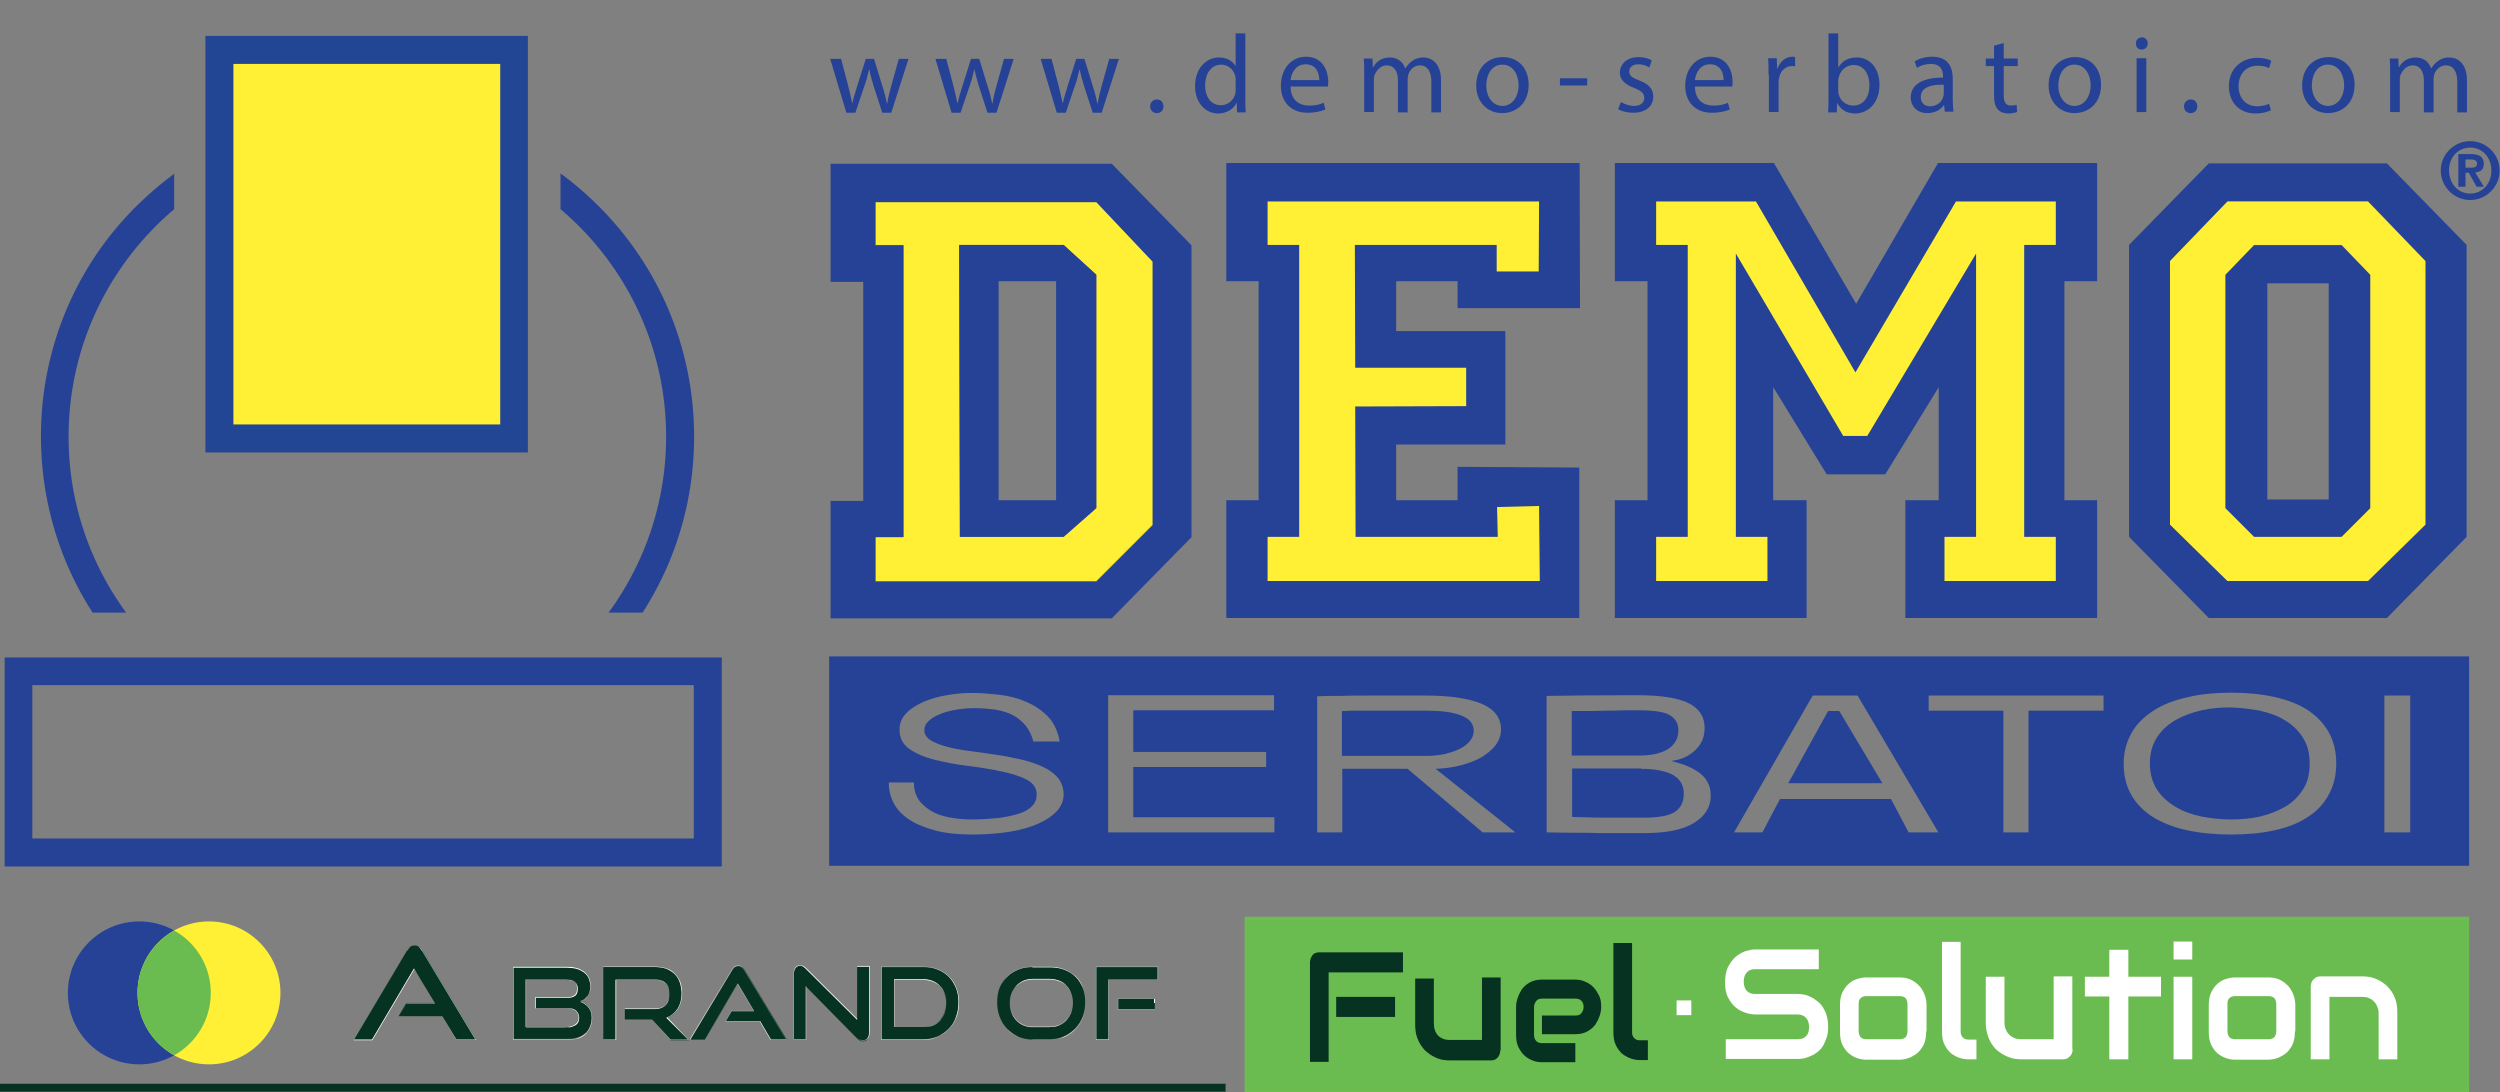
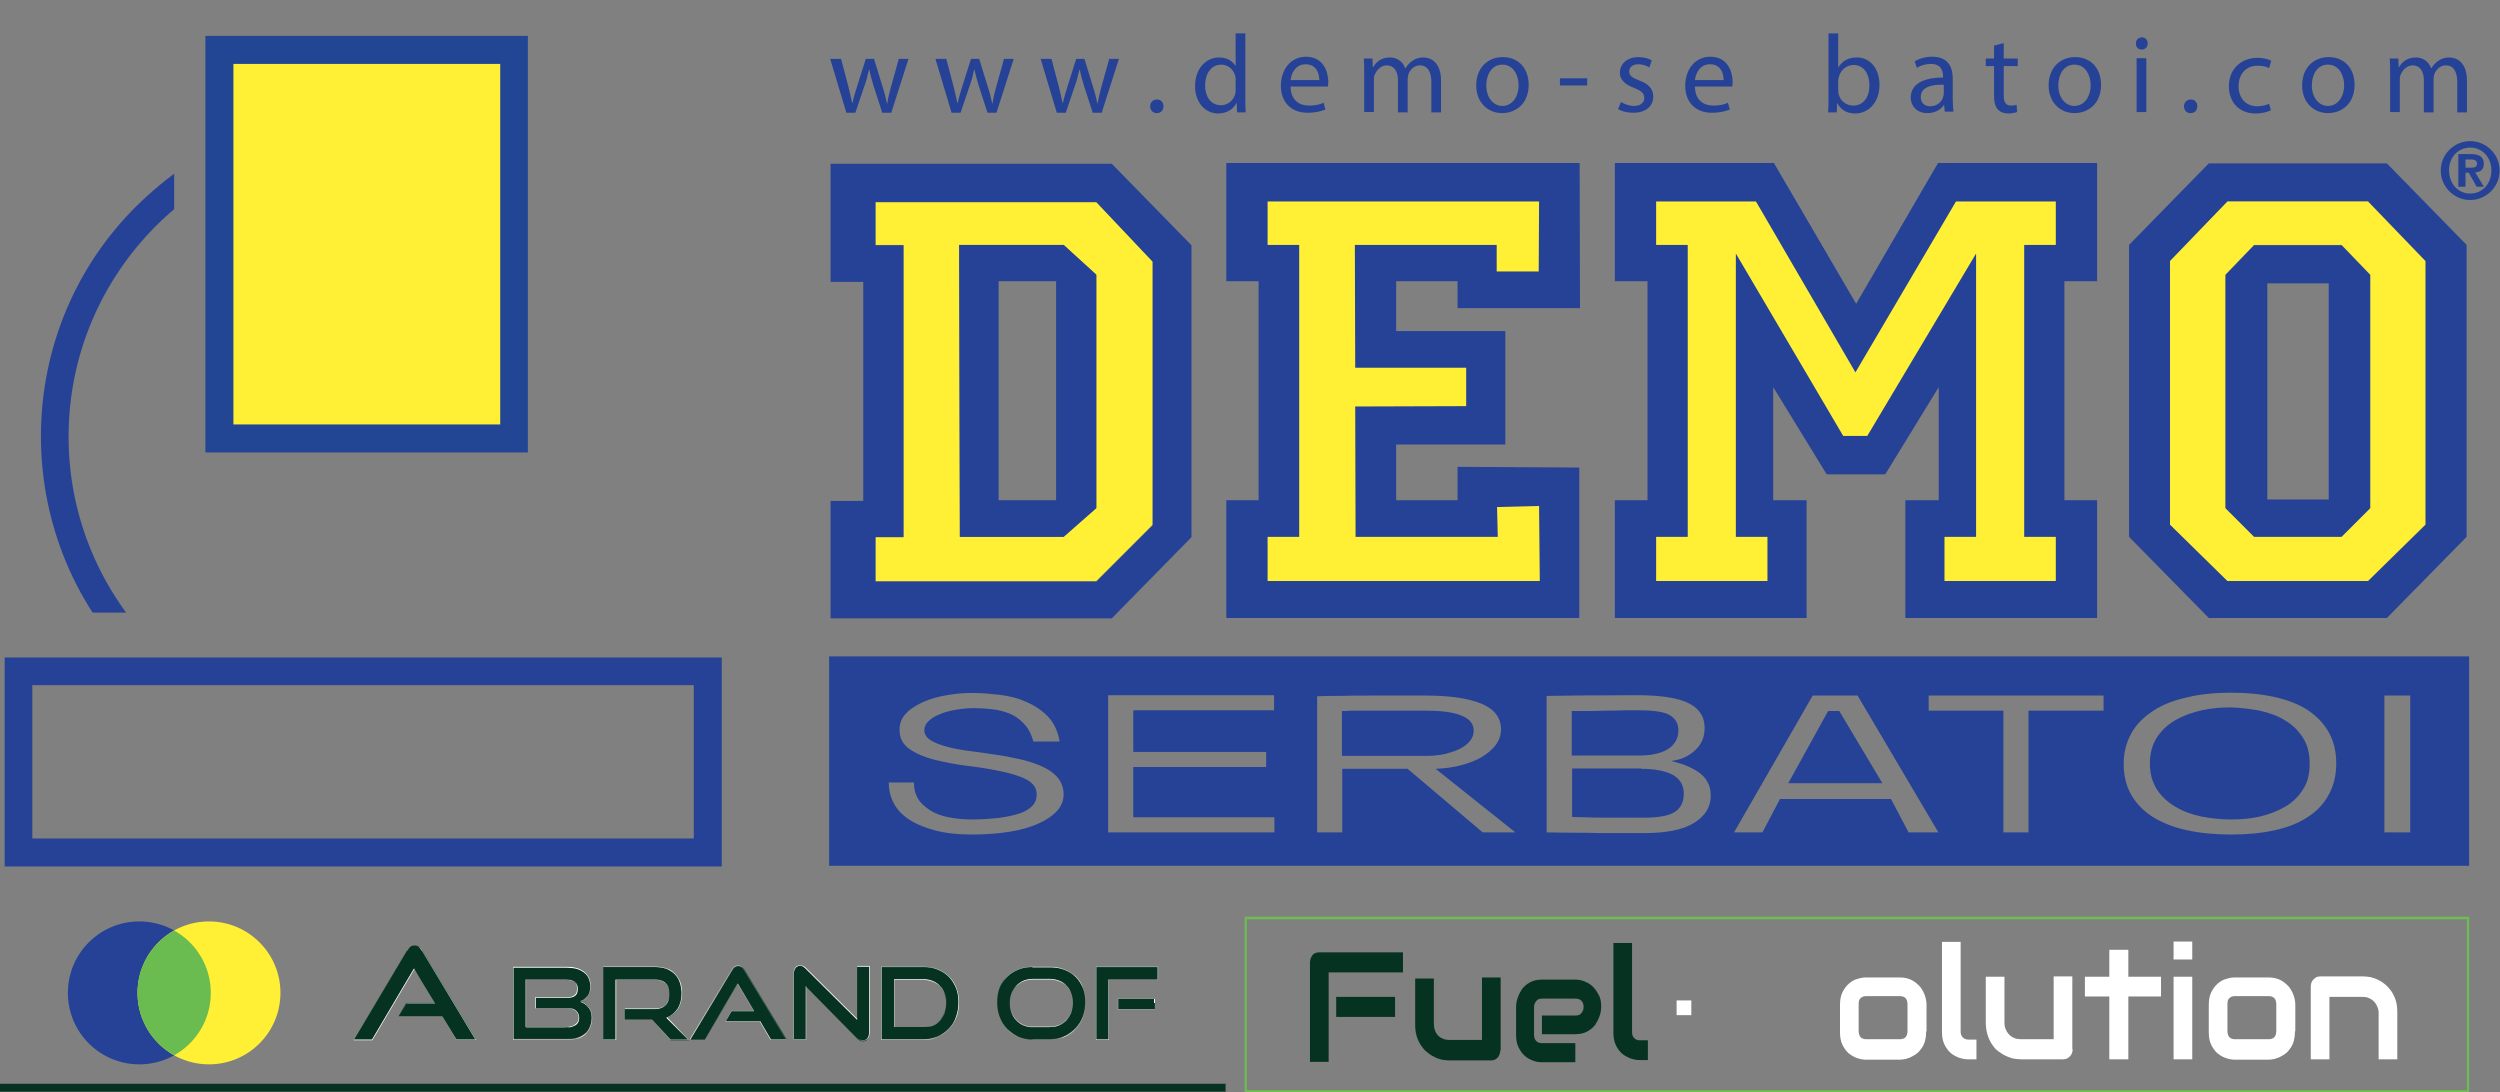
<svg xmlns="http://www.w3.org/2000/svg" xmlns:xlink="http://www.w3.org/1999/xlink" version="1.1" id="Livello_1" x="0px" y="0px" viewBox="0 0 696.2 304.2" style="enable-background:new 0 0 696.2 304.2;" xml:space="preserve">
  <rect x="0" y="0" width="696.2" height="304.2" fill="#808080" stroke="none" />
  <style type="text/css"> .st0{fill:#254296;} .st1{fill:#FFF035;} .st2{fill:#234694;} .st3{clip-path:url(#XMLID_3_);fill:#254296;} .st4{clip-path:url(#XMLID_4_);fill:#254296;} .st5{fill:#6BBC50;} .st6{fill:#6DBD51;} .st7{fill:#063221;} .st8{fill:#FFFFFF;} .st9{clip-path:url(#SVGID_2_);fill:#6BBC50;} </style>
  <g>
    <path id="XMLID_265_" class="st0" d="M687.5,241.1H230.9v-58.3h456.7V241.1z M264.2,193.5c-2.5,0.4-4.8,1-6.9,1.9 c-2,0.9-3.7,1.9-4.9,3.2c-1.3,1.3-1.9,2.8-1.9,4.6c0,2.3,0.9,4.1,2.8,5.4c1.9,1.3,4.2,2.3,7.1,3c2.8,0.7,5.9,1.3,9.2,1.7 c3.3,0.4,6.4,0.9,9.2,1.5c2.8,0.6,5.2,1.3,7.1,2.3c1.9,1,2.8,2.4,2.8,4.2c0,1.2-0.4,2.3-1.3,3.2c-0.9,0.9-2.1,1.6-3.7,2.1 c-1.6,0.5-3.5,0.9-5.7,1.2c-2.2,0.2-4.6,0.4-7.3,0.4c-2.3,0-4.5-0.2-6.5-0.6c-2-0.4-3.7-1-5.1-1.9c-1.4-0.9-2.6-1.9-3.4-3.2 c-0.8-1.3-1.2-2.8-1.2-4.6h-7c0,1.9,0.4,3.8,1.3,5.6c0.9,1.8,2.3,3.3,4.2,4.6c1.9,1.3,4.3,2.3,7.2,3.1c2.9,0.8,6.4,1.2,10.5,1.2 c3.9,0,7.5-0.3,10.6-0.8c3.1-0.5,5.8-1.3,8-2.3c2.2-1,3.9-2.2,5.1-3.5c1.2-1.4,1.8-2.9,1.8-4.6c0-1.8-0.6-3.4-1.7-4.7 c-1.1-1.3-2.6-2.3-4.4-3.1c-1.8-0.8-3.9-1.5-6.2-2c-2.3-0.5-4.7-1-7.1-1.3c-2.4-0.4-4.8-0.7-7.1-1c-2.3-0.3-4.4-0.7-6.2-1.2 c-1.8-0.5-3.3-1.1-4.4-1.8c-1.1-0.7-1.7-1.7-1.7-2.8c0-0.9,0.4-1.7,1.1-2.4c0.7-0.7,1.7-1.4,3-1.9c1.3-0.6,2.7-1,4.4-1.3 c1.7-0.3,3.5-0.5,5.4-0.5c1.6,0,3.3,0.1,5,0.3c1.7,0.2,3.3,0.6,4.8,1.2c1.5,0.6,2.8,1.5,4,2.8c1.2,1.2,2.1,2.9,2.7,5h7.3 c-0.5-2.9-1.6-5.2-3.3-7c-1.8-1.8-3.8-3.1-6.1-4.1c-2.3-1-4.7-1.6-7.3-1.9c-2.5-0.3-4.8-0.5-6.8-0.5 C269.3,192.9,266.7,193.1,264.2,193.5z M308.6,193.7v38.1h46.3v-4.2h-39.3v-14h37v-4.2h-37v-11.6h39.2v-4.2H308.6z M412.9,231.8 h9.1l-22.2-17.7c2.5-0.1,4.9-0.4,7.1-1c2.2-0.6,4.1-1.3,5.8-2.3c1.6-1,2.9-2.1,3.9-3.4c0.9-1.3,1.4-2.7,1.4-4.3 c0-3.3-1.9-5.7-5.6-7.2c-3.8-1.5-8.9-2.2-15.4-2.2c-1.6,0-3.8,0-6.6,0c-2.8,0-5.7,0-8.8,0c-3,0-5.9,0-8.6,0.1c-2.7,0-4.8,0-6.2,0.1 v37.9h7v-17.7h18.2L412.9,231.8z M373.7,210.4v-12.4c0.6,0,1.6,0,2.8-0.1c1.2,0,2.6,0,4.1,0c1.5,0,3.1,0,4.8,0c1.7,0,3.3,0,4.8,0 c1.5,0,2.9,0,4.1,0c1.2,0,2.2,0,2.8,0c4.1,0,7.4,0.4,9.7,1.3c2.4,0.9,3.6,2.3,3.6,4.3c0,1.1-0.4,2.1-1.1,2.9 c-0.7,0.9-1.7,1.6-2.9,2.2c-1.2,0.6-2.6,1-4.1,1.4c-1.6,0.3-3.2,0.5-4.8,0.5H373.7z M430.7,231.8c1.9,0,4.3,0.1,7,0.1 c2.7,0,5.4,0,8,0.1c2.6,0,5.1,0,7.3,0c2.2,0,3.8,0,4.8,0c6.2,0,10.8-0.9,13.9-2.8c3.1-1.9,4.7-4.4,4.7-7.6c0-1.6-0.3-2.9-1-4 c-0.6-1.1-1.5-2-2.6-2.7c-1.1-0.7-2.2-1.3-3.5-1.8c-1.3-0.5-2.6-0.8-3.9-1.2c2.7-0.3,4.9-1.3,6.7-3c1.8-1.7,2.6-3.7,2.6-6.2 c0-3-1.4-5.3-4.3-6.8c-2.9-1.5-7.7-2.3-14.5-2.3c-11.1,0-19.5,0.1-25.2,0.2V231.8z M437.7,210.4v-12.4c0.7,0,1.9,0,3.7,0 c1.8,0,3.6,0,5.6-0.1c1.9,0,3.8,0,5.5-0.1c1.7,0,3,0,3.7,0c4.2,0,7.1,0.4,8.7,1.3c1.6,0.9,2.5,2.3,2.5,4.3c0,2.2-1,4-2.9,5.2 c-1.9,1.2-4.6,1.8-8,1.8H437.7z M457,214.1c3.9,0,6.8,0.6,8.9,1.7c2,1.2,3,2.9,3,5.2c0,2.3-0.8,4-2.5,5.1c-1.7,1.1-4.5,1.6-8.6,1.6 c-1.1,0-2.6,0-4.5,0c-1.9,0-4,0-6,0c-2.1,0-4,0-5.8-0.1c-1.8,0-3-0.1-3.7-0.1v-13.5H457z M531.5,231.8h8.3l-22.5-38.1h-12.5 l-21.9,38.1h7.9l4.9-9.3h30.9L531.5,231.8z M509.1,198h3.1l12,20.1H498L509.1,198z M537.1,193.7v4.2h20.8v33.9h7v-33.9h20.9v-4.2 H537.1z M609.1,194.2c-3.7,0.8-6.8,2-9.4,3.7c-2.6,1.7-4.7,3.7-6.1,6.2c-1.4,2.5-2.2,5.3-2.2,8.6c0,3.3,0.7,6.2,2.1,8.6 c1.4,2.5,3.4,4.5,6,6.2c2.6,1.6,5.8,2.9,9.5,3.7c3.7,0.8,7.8,1.2,12.4,1.2c4.5,0,8.5-0.4,12.1-1.2c3.6-0.8,6.7-2,9.2-3.7 c2.5-1.6,4.5-3.7,5.8-6.2c1.4-2.5,2.1-5.4,2.1-8.7c0-3.3-0.7-6.2-2.1-8.7c-1.4-2.5-3.4-4.5-5.9-6.2c-2.5-1.6-5.6-2.8-9.2-3.6 c-3.6-0.8-7.6-1.2-12-1.2C616.8,192.9,612.7,193.3,609.1,194.2z M629.3,197.9c2.6,0.6,5,1.4,7,2.7c2.1,1.2,3.7,2.8,5,4.8 c1.3,2,1.9,4.4,1.9,7.3c0,2.8-0.6,5.3-1.9,7.2c-1.3,2-2.9,3.6-5,4.8c-2.1,1.2-4.4,2.1-7,2.7c-2.6,0.6-5.3,0.8-8.1,0.8 c-2.7,0-5.4-0.3-8.1-0.8c-2.7-0.6-5.1-1.4-7.2-2.7c-2.1-1.2-3.9-2.8-5.2-4.8c-1.3-2-2-4.4-2-7.3c0-2.9,0.7-5.3,2-7.3 c1.3-2,3.1-3.6,5.2-4.8c2.1-1.2,4.6-2.1,7.2-2.7c2.7-0.6,5.4-0.8,8.1-0.8C624,197.1,626.6,197.4,629.3,197.9z M664,193.7v38.1h7.2 v-38.1H664z" />
    <polygon id="XMLID_264_" class="st0" points="419.2,123.8 388.8,123.8 388.8,139.3 405.9,139.3 405.9,130 439.8,130.2 439.8,172.1 341.5,172.1 341.5,139.3 350.5,139.3 350.5,78.3 341.5,78.3 341.5,45.4 439.9,45.4 440,85.8 405.9,85.8 405.9,78.3 388.8,78.3 388.8,92.2 419.2,92.2 " />
    <polygon id="XMLID_263_" class="st0" points="516.9,84.6 539.7,45.4 584,45.4 584,78.3 574.9,78.3 574.9,139.3 584,139.3 584,172.1 530.6,172.1 530.6,139.3 539.9,139.3 539.9,107.8 525,132.1 508.7,132.1 493.8,107.8 493.8,139.3 503.1,139.3 503.1,172.1 449.7,172.1 449.7,139.3 458.8,139.3 458.8,78.3 449.7,78.3 449.7,45.4 494,45.4 " />
    <polygon id="XMLID_262_" class="st1" points="408.3,102.4 377.4,102.4 377.3,68.2 416.8,68.2 416.8,75.6 428.5,75.6 428.6,56.1 353,56.1 353,68.2 361.8,68.2 361.8,149.5 353,149.5 353,161.8 428.8,161.8 428.6,140.9 416.9,141.2 417.1,149.5 377.5,149.5 377.4,113.2 408.3,113.1 " />
    <polygon id="XMLID_261_" class="st1" points="516.7,103.7 544.7,56.1 572.5,56.1 572.5,68.2 563.7,68.2 563.7,149.5 572.5,149.5 572.5,161.8 541.5,161.8 541.5,149.5 550.3,149.5 550.3,70.6 520,121.4 513.3,121.4 483.4,70.6 483.4,149.5 492.2,149.5 492.2,161.8 461.2,161.8 461.2,149.5 470,149.5 470,68.2 461.2,68.2 461.2,56.1 489,56.1 " />
    <g id="XMLID_255_">
      <path id="XMLID_256_" class="st0" d="M687.9,39.3c4.5,0,8.2,3.7,8.2,8.2c0,4.5-3.7,8.2-8.2,8.2c-4.5,0-8.2-3.7-8.2-8.2 C679.7,43,683.4,39.3,687.9,39.3z M687.9,53.9c3.3,0,5.9-2.6,5.9-6.4c0-3.8-2.6-6.4-5.9-6.4c-3.3,0-5.9,2.6-5.9,6.4 C682.1,51.3,684.6,53.9,687.9,53.9z M684.6,42.9h3.4c2.3,0,3.7,0.7,3.7,2.7c0,1.7-1,2.3-2.4,2.4l2.4,4h-2l-2.2-3.9h-0.9v3.9h-2 V42.9z M688.2,46.7c0.9,0,1.6-0.2,1.6-1.2c0-0.9-1-1.1-1.8-1.1h-1.4v2.3H688.2z" />
    </g>
    <g id="XMLID_203_">
      <path id="XMLID_253_" class="st0" d="M234.2,16.3l2,7.6c0.4,1.7,0.8,3.2,1.1,4.8h0.1c0.3-1.5,0.8-3.1,1.3-4.7l2.4-7.6h2.3l2.3,7.5 c0.6,1.8,1,3.4,1.3,4.9h0.1c0.2-1.5,0.6-3.1,1.1-4.9l2.1-7.5h2.7l-4.8,15h-2.5l-2.3-7.1c-0.5-1.7-1-3.2-1.3-4.9h-0.1 c-0.4,1.8-0.8,3.3-1.4,4.9l-2.4,7.1h-2.5l-4.5-15H234.2z" />
      <path id="XMLID_251_" class="st0" d="M263.5,16.3l2,7.6c0.4,1.7,0.8,3.2,1.1,4.8h0.1c0.3-1.5,0.8-3.1,1.3-4.7l2.4-7.6h2.3l2.3,7.5 c0.6,1.8,1,3.4,1.3,4.9h0.1c0.2-1.5,0.6-3.1,1.1-4.9l2.1-7.5h2.7l-4.8,15h-2.5l-2.3-7.1c-0.5-1.7-1-3.2-1.3-4.9h-0.1 c-0.4,1.8-0.8,3.3-1.4,4.9l-2.4,7.1h-2.5l-4.5-15H263.5z" />
      <path id="XMLID_249_" class="st0" d="M292.8,16.3l2,7.6c0.4,1.7,0.8,3.2,1.1,4.8h0.1c0.3-1.5,0.8-3.1,1.3-4.7l2.4-7.6h2.3l2.3,7.5 c0.6,1.8,1,3.4,1.3,4.9h0.1c0.2-1.5,0.6-3.1,1.1-4.9l2.1-7.5h2.7l-4.8,15h-2.5l-2.3-7.1c-0.5-1.7-1-3.2-1.3-4.9h-0.1 c-0.4,1.8-0.8,3.3-1.4,4.9l-2.4,7.1h-2.5l-4.5-15H292.8z" />
      <path id="XMLID_247_" class="st0" d="M320.3,29.6c0-1.1,0.8-1.9,1.9-1.9c1.1,0,1.8,0.8,1.8,1.9c0,1.1-0.7,1.9-1.9,1.9 C321.1,31.5,320.3,30.7,320.3,29.6z" />
      <path id="XMLID_244_" class="st0" d="M346.8,9.3v18.1c0,1.3,0,2.8,0.1,3.9h-2.4l-0.1-2.6h-0.1c-0.8,1.7-2.7,2.9-5.1,2.9 c-3.6,0-6.4-3.1-6.4-7.6c0-5,3.1-8,6.7-8c2.3,0,3.8,1.1,4.5,2.3h0.1V9.3H346.8z M344.1,22.3c0-0.3,0-0.8-0.1-1.1 c-0.4-1.7-1.9-3.2-3.9-3.2c-2.8,0-4.5,2.5-4.5,5.8c0,3,1.5,5.5,4.4,5.5c1.8,0,3.5-1.2,4-3.2c0.1-0.4,0.1-0.7,0.1-1.2V22.3z" />
      <path id="XMLID_241_" class="st0" d="M359.4,24.2c0.1,3.7,2.4,5.2,5.1,5.2c1.9,0,3.1-0.3,4.1-0.8l0.5,1.9c-1,0.4-2.6,0.9-5,0.9 c-4.6,0-7.4-3-7.4-7.5c0-4.5,2.7-8.1,7-8.1c4.9,0,6.2,4.3,6.2,7c0,0.6-0.1,1-0.1,1.3H359.4z M367.4,22.3c0-1.7-0.7-4.4-3.8-4.4 c-2.8,0-4,2.5-4.2,4.4H367.4z" />
      <path id="XMLID_239_" class="st0" d="M379.9,20.3c0-1.5,0-2.8-0.1-4h2.4l0.1,2.4h0.1c0.8-1.4,2.2-2.7,4.7-2.7c2,0,3.6,1.2,4.2,3 h0.1c0.5-0.8,1.1-1.5,1.7-1.9c0.9-0.7,1.9-1.1,3.3-1.1c2,0,4.9,1.3,4.9,6.5v8.8h-2.7v-8.5c0-2.9-1.1-4.6-3.2-4.6 c-1.5,0-2.7,1.1-3.2,2.5c-0.1,0.4-0.2,0.9-0.2,1.4v9.2h-2.7v-9c0-2.4-1.1-4.1-3.1-4.1c-1.7,0-2.9,1.4-3.4,2.7 c-0.2,0.4-0.2,0.9-0.2,1.3v9h-2.7V20.3z" />
      <path id="XMLID_236_" class="st0" d="M425.7,23.6c0,5.5-3.8,7.9-7.4,7.9c-4,0-7.2-3-7.2-7.7c0-5,3.3-7.9,7.4-7.9 C422.8,15.9,425.7,19,425.7,23.6z M413.9,23.8c0,3.3,1.9,5.7,4.5,5.7c2.6,0,4.5-2.4,4.5-5.8c0-2.5-1.3-5.7-4.5-5.7 C415.3,18,413.9,20.9,413.9,23.8z" />
      <path id="XMLID_234_" class="st0" d="M442,21.8v2h-7.6v-2H442z" />
      <path id="XMLID_232_" class="st0" d="M451.4,28.4c0.8,0.5,2.2,1.1,3.6,1.1c2,0,2.9-1,2.9-2.2c0-1.3-0.8-2-2.8-2.8 c-2.7-1-4-2.4-4-4.2c0-2.4,1.9-4.4,5.2-4.4c1.5,0,2.8,0.4,3.7,0.9l-0.7,2c-0.6-0.4-1.7-0.9-3.1-0.9c-1.6,0-2.5,0.9-2.5,2 c0,1.2,0.9,1.8,2.8,2.5c2.6,1,3.9,2.3,3.9,4.5c0,2.6-2,4.5-5.6,4.5c-1.6,0-3.2-0.4-4.2-1L451.4,28.4z" />
      <path id="XMLID_229_" class="st0" d="M472,24.2c0.1,3.7,2.4,5.2,5.1,5.2c1.9,0,3.1-0.3,4.1-0.8l0.5,1.9c-1,0.4-2.6,0.9-5,0.9 c-4.6,0-7.4-3-7.4-7.5c0-4.5,2.7-8.1,7-8.1c4.9,0,6.2,4.3,6.2,7c0,0.6-0.1,1-0.1,1.3H472z M480,22.3c0-1.7-0.7-4.4-3.8-4.4 c-2.8,0-4,2.5-4.2,4.4H480z" />
-       <path id="XMLID_227_" class="st0" d="M492.5,20.9c0-1.8,0-3.3-0.1-4.7h2.4l0.1,2.9h0.1c0.7-2,2.3-3.3,4.1-3.3c0.3,0,0.5,0,0.8,0.1 v2.6c-0.3-0.1-0.6-0.1-0.9-0.1c-1.9,0-3.3,1.5-3.6,3.5c-0.1,0.4-0.1,0.8-0.1,1.3v8h-2.7V20.9z" />
      <path id="XMLID_224_" class="st0" d="M509.1,31.2c0.1-1,0.1-2.5,0.1-3.9V9.3h2.7v9.4h0.1c1-1.7,2.7-2.7,5.1-2.7 c3.7,0,6.3,3.1,6.3,7.6c0,5.3-3.4,8-6.7,8c-2.2,0-3.9-0.8-5-2.8h-0.1l-0.1,2.5H509.1z M511.9,25.2c0,0.3,0.1,0.7,0.1,1 c0.5,1.9,2.1,3.2,4.1,3.2c2.8,0,4.5-2.3,4.5-5.7c0-3-1.5-5.6-4.4-5.6c-1.9,0-3.6,1.3-4.1,3.3c-0.1,0.3-0.2,0.7-0.2,1.1V25.2z" />
      <path id="XMLID_221_" class="st0" d="M541.6,31.2l-0.2-1.9h-0.1c-0.8,1.2-2.4,2.2-4.6,2.2c-3,0-4.6-2.1-4.6-4.3 c0-3.6,3.2-5.6,9-5.6v-0.3c0-1.2-0.3-3.5-3.4-3.5c-1.4,0-2.8,0.4-3.9,1.1l-0.6-1.8c1.2-0.8,3-1.3,4.9-1.3c4.6,0,5.7,3.1,5.7,6.1 v5.6c0,1.3,0.1,2.6,0.2,3.6H541.6z M541.2,23.6c-3-0.1-6.3,0.5-6.3,3.4c0,1.8,1.2,2.6,2.6,2.6c1.9,0,3.2-1.2,3.6-2.5 c0.1-0.3,0.2-0.6,0.2-0.9V23.6z" />
      <path id="XMLID_219_" class="st0" d="M558,12v4.3h3.9v2.1H558v8.1c0,1.9,0.5,2.9,2,2.9c0.7,0,1.2-0.1,1.6-0.2l0.1,2 c-0.5,0.2-1.4,0.4-2.4,0.4c-1.3,0-2.3-0.4-2.9-1.1c-0.8-0.8-1.1-2.1-1.1-3.9v-8.2h-2.3v-2.1h2.3v-3.6L558,12z" />
      <path id="XMLID_216_" class="st0" d="M585.1,23.6c0,5.5-3.8,7.9-7.4,7.9c-4,0-7.2-3-7.2-7.7c0-5,3.3-7.9,7.4-7.9 C582.2,15.9,585.1,19,585.1,23.6z M573.2,23.8c0,3.3,1.9,5.7,4.5,5.7c2.6,0,4.5-2.4,4.5-5.8c0-2.5-1.3-5.7-4.5-5.7 C574.6,18,573.2,20.9,573.2,23.8z" />
      <path id="XMLID_213_" class="st0" d="M598.1,12.1c0,0.9-0.6,1.7-1.7,1.7c-1,0-1.6-0.7-1.6-1.7c0-1,0.7-1.7,1.7-1.7 C597.4,10.4,598.1,11.1,598.1,12.1z M595,31.2v-15h2.7v15H595z" />
      <path id="XMLID_211_" class="st0" d="M608.2,29.6c0-1.1,0.8-1.9,1.9-1.9c1.1,0,1.8,0.8,1.8,1.9c0,1.1-0.7,1.9-1.9,1.9 C608.9,31.5,608.2,30.7,608.2,29.6z" />
      <path id="XMLID_209_" class="st0" d="M632.4,30.7c-0.7,0.4-2.3,0.9-4.3,0.9c-4.5,0-7.4-3.1-7.4-7.6c0-4.6,3.2-7.9,8-7.9 c1.6,0,3,0.4,3.8,0.8l-0.6,2.1c-0.6-0.4-1.7-0.7-3.2-0.7c-3.4,0-5.3,2.5-5.3,5.7c0,3.5,2.2,5.6,5.2,5.6c1.5,0,2.6-0.4,3.3-0.7 L632.4,30.7z" />
      <path id="XMLID_206_" class="st0" d="M655.7,23.6c0,5.5-3.8,7.9-7.4,7.9c-4,0-7.2-3-7.2-7.7c0-5,3.3-7.9,7.4-7.9 C652.8,15.9,655.7,19,655.7,23.6z M643.8,23.8c0,3.3,1.9,5.7,4.5,5.7c2.6,0,4.5-2.4,4.5-5.8c0-2.5-1.3-5.7-4.5-5.7 C645.2,18,643.8,20.9,643.8,23.8z" />
      <path id="XMLID_204_" class="st0" d="M665.6,20.3c0-1.5,0-2.8-0.1-4h2.4l0.1,2.4h0.1c0.8-1.4,2.2-2.7,4.7-2.7c2,0,3.6,1.2,4.2,3 h0.1c0.5-0.8,1.1-1.5,1.7-1.9c0.9-0.7,1.9-1.1,3.3-1.1c2,0,4.9,1.3,4.9,6.5v8.8h-2.7v-8.5c0-2.9-1.1-4.6-3.2-4.6 c-1.5,0-2.7,1.1-3.2,2.5c-0.1,0.4-0.2,0.9-0.2,1.4v9.2H675v-9c0-2.4-1.1-4.1-3.1-4.1c-1.7,0-2.9,1.4-3.4,2.7 c-0.2,0.4-0.2,0.9-0.2,1.3v9h-2.7V20.3z" />
    </g>
    <rect id="XMLID_202_" x="61.1" y="13.9" class="st1" width="82.1" height="108.2" />
    <path class="st2" d="M147.1,126H57.2V10h89.8V126z M65,118.2h74.3V17.8H65V118.2z" />
    <path class="st0" d="M201,241.3H1.3v-58.2H201V241.3z M9,233.5h184.2v-42.7H9V233.5z" />
    <g>
      <defs>
        <polyline id="XMLID_1_" points="48.5,170.6 -48.5,170.6 -48.5,0 48.5,0 " />
      </defs>
      <clipPath id="XMLID_3_">
        <use xlink:href="#XMLID_1_" style="overflow:visible;" />
      </clipPath>
      <path class="st3" d="M102.1,212.3c-12.3,0-24.1-2.4-35.3-7.1C56,200.6,46.3,194.1,38,185.7c-8.3-8.3-14.9-18-19.5-28.9 c-4.7-11.2-7.1-23.1-7.1-35.3s2.4-24.1,7.1-35.3C23.1,75.4,29.6,65.7,38,57.4s18-14.9,28.9-19.5c11.2-4.7,23.1-7.1,35.3-7.1 s24.1,2.4,35.3,7.1c10.8,4.6,20.5,11.1,28.9,19.5c8.3,8.3,14.9,18,19.5,28.9c4.7,11.2,7.1,23.1,7.1,35.3s-2.4,24.1-7.1,35.3 c-4.6,10.8-11.1,20.5-19.5,28.9c-8.3,8.3-18,14.9-28.9,19.5C126.3,209.9,114.4,212.3,102.1,212.3z M102.1,38.6 c-45.8,0-83,37.2-83,83c0,45.8,37.2,83,83,83s83-37.2,83-83C185.2,75.8,147.9,38.6,102.1,38.6z" />
    </g>
    <g id="XMLID_198_">
      <defs>
-         <rect id="XMLID_199_" x="156.2" y="0" transform="matrix(-1 -4.485446e-11 4.485446e-11 -1 409.293 170.606)" width="97" height="170.6" />
-       </defs>
+         </defs>
      <clipPath id="XMLID_4_">
        <use xlink:href="#XMLID_199_" style="overflow:visible;" />
      </clipPath>
      <path class="st4" d="M102.5,212.3c-12.3,0-24.1-2.4-35.3-7.1c-10.8-4.6-20.5-11.1-28.9-19.5c-8.3-8.3-14.9-18-19.5-28.9 c-4.7-11.2-7.1-23.1-7.1-35.3s2.4-24.1,7.1-35.3C23.4,75.4,30,65.7,38.3,57.4s18-14.9,28.9-19.5c11.2-4.7,23.1-7.1,35.3-7.1 s24.1,2.4,35.3,7.1c10.8,4.6,20.5,11.1,28.9,19.5c8.3,8.3,14.9,18,19.5,28.9c4.7,11.2,7.1,23.1,7.1,35.3s-2.4,24.1-7.1,35.3 c-4.6,10.8-11.1,20.5-19.5,28.9c-8.3,8.3-18,14.9-28.9,19.5C126.6,209.9,114.8,212.3,102.5,212.3z M102.5,38.6 c-45.8,0-83,37.2-83,83c0,45.8,37.2,83,83,83s83-37.2,83-83C185.5,75.8,148.3,38.6,102.5,38.6z" />
    </g>
    <path id="XMLID_195_" class="st1" d="M305.3,56.1l15.7,16.6v73.4l-15.7,15.7h-61.5v-12.3h7.8V68.2h-7.8v-12H305.3z M267.3,149.5 h28.9l9.1-8v-65l-9.1-8.3h-29.1L267.3,149.5z" />
    <path id="XMLID_192_" class="st0" d="M267.1,68.2h29.1l9.1,8.3v65l-9.1,8h-28.9L267.1,68.2z M294.1,139.3v-61h-16v61H294.1z" />
    <path id="XMLID_189_" class="st0" d="M231.3,172.3v-32.8h9.1v-61h-9.1V45.6h78.3l22.2,22.7v81.3l-22.2,22.6H231.3z M243.8,56.3v12 h7.8v81.3h-7.8V162h61.5l15.7-15.7V72.9l-15.7-16.6H243.8z" />
    <path id="XMLID_182_" class="st0" d="M627.7,149.6l-8-8v-65l8-8.3h24.4l8,8.3v65l-8,8H627.7z M648.9,139.5v-61H631v61H648.9z M649.3,78v61.8h-18.7V78H649.3z M631.4,78.9c0,0.8,0,59.4,0,60.2c0.8,0,16.3,0,17.1,0c0-0.8,0-59.4,0-60.2 C647.7,78.9,632.2,78.9,631.4,78.9z" />
    <path id="XMLID_179_" class="st0" d="M615.1,172.1l-22.2-22.6V68.2l22.2-22.7h49.6l22.2,22.7v81.3l-22.2,22.6H615.1z M659.5,161.8 l16-15.7V72.7l-16-16.6h-39.1l-16,16.6v73.4l16,15.7H659.5z" />
    <path id="XMLID_174_" class="st1" d="M620.3,161.8l-16-15.7V72.7l16-16.6h39.1l16,16.6v73.4l-16,15.7H620.3z M652.1,149.5l8-8v-65 l-8-8.3h-24.4l-8,8.3v65l8,8H652.1z" />
    <g>
-       <rect id="XMLID_318_" x="346.9" y="255.6" class="st5" width="340.4" height="48.3" />
      <path class="st6" d="M687.6,304.2h-341v-48.9h341V304.2z M347.2,303.6H687v-47.6H347.2V303.6z" />
    </g>
    <path id="XMLID_169_" class="st7" d="M390.8,270.8H370v24.9h-5.2V268c0-0.4,0.1-0.7,0.2-1.1c0.1-0.3,0.3-0.6,0.5-0.9 c0.2-0.3,0.5-0.5,0.8-0.6c0.3-0.1,0.7-0.2,1-0.2h23.4V270.8z M388.5,283.2h-16.4v-5.6h16.4V283.2z" />
    <path id="XMLID_167_" class="st7" d="M417.8,292.5c0,0.4-0.1,0.8-0.2,1.1c-0.1,0.3-0.3,0.6-0.5,0.9c-0.2,0.2-0.5,0.4-0.8,0.6 c-0.3,0.1-0.6,0.2-1,0.2h-11.8c-0.6,0-1.3-0.1-2-0.2c-0.7-0.2-1.4-0.4-2.1-0.8c-0.7-0.3-1.4-0.8-2-1.3c-0.7-0.5-1.2-1.2-1.7-1.9 c-0.5-0.8-0.9-1.6-1.2-2.6c-0.3-1-0.4-2.1-0.4-3.3v-12.7h5.2V285c0,0.7,0.1,1.4,0.3,1.9c0.2,0.6,0.5,1.1,0.9,1.5 c0.4,0.4,0.9,0.7,1.4,0.9c0.5,0.2,1.1,0.3,1.7,0.3h9.1v-17.4h5.2V292.5z" />
    <path id="XMLID_165_" class="st7" d="M445.9,280.3c0,0.8-0.1,1.6-0.4,2.5c-0.3,0.9-0.7,1.7-1.2,2.5c-0.6,0.8-1.3,1.4-2.2,1.9 c-0.9,0.5-2,0.8-3.3,0.8h-9.4v-5.2h9.4c0.7,0,1.3-0.2,1.6-0.7c0.4-0.5,0.6-1,0.6-1.7c0-0.7-0.2-1.3-0.6-1.7c-0.4-0.4-1-0.6-1.6-0.6 h-9.4c-0.7,0-1.3,0.2-1.6,0.7c-0.4,0.5-0.6,1-0.6,1.7v7.7c0,0.7,0.2,1.3,0.6,1.7c0.4,0.4,1,0.6,1.6,0.6h9.3v5.3h-9.4 c-0.7,0-1.5-0.1-2.3-0.4c-0.8-0.3-1.6-0.7-2.3-1.3c-0.7-0.6-1.3-1.4-1.8-2.4c-0.5-1-0.7-2.1-0.7-3.5v-7.7c0-0.8,0.1-1.6,0.4-2.5 c0.3-0.9,0.7-1.7,1.2-2.5c0.6-0.8,1.3-1.4,2.2-1.9c0.9-0.5,2-0.8,3.3-0.8h9.4c0.7,0,1.5,0.1,2.3,0.4c0.8,0.3,1.6,0.7,2.3,1.3 c0.7,0.6,1.3,1.4,1.8,2.4C445.7,277.8,445.9,279,445.9,280.3z" />
    <path id="XMLID_162_" class="st7" d="M458.9,295.2h-2.3c-0.7,0-1.5-0.1-2.4-0.4c-0.8-0.3-1.6-0.7-2.4-1.3c-0.7-0.6-1.3-1.4-1.8-2.4 c-0.5-1-0.7-2.2-0.7-3.6v-24.9h5.2v24.9c0,0.7,0.2,1.2,0.6,1.6c0.4,0.4,0.9,0.6,1.5,0.6h2.3V295.2z" />
-     <path id="XMLID_160_" class="st8" d="M509.1,286c0,1.1-0.1,2.1-0.4,2.9c-0.3,0.9-0.6,1.6-1,2.3c-0.4,0.7-0.9,1.2-1.5,1.7 c-0.6,0.5-1.2,0.9-1.8,1.1c-0.6,0.3-1.2,0.5-1.9,0.7c-0.6,0.1-1.2,0.2-1.8,0.2h-20.1v-5.5h20.1c1,0,1.8-0.3,2.3-0.9 c0.6-0.6,0.8-1.5,0.8-2.5c0-0.5-0.1-1-0.2-1.4c-0.1-0.4-0.4-0.8-0.6-1.1c-0.3-0.3-0.6-0.6-1-0.7c-0.4-0.2-0.8-0.3-1.3-0.3h-12 c-0.8,0-1.8-0.2-2.7-0.5s-1.9-0.8-2.7-1.5s-1.5-1.6-2.1-2.8c-0.6-1.1-0.8-2.6-0.8-4.2c0-1.7,0.3-3.1,0.8-4.2 c0.6-1.1,1.3-2.1,2.1-2.8s1.7-1.2,2.7-1.6c1-0.3,1.9-0.5,2.7-0.5h17.8v5.5h-17.8c-1,0-1.8,0.3-2.3,1c-0.6,0.6-0.8,1.5-0.8,2.5 c0,1.1,0.3,1.9,0.8,2.5c0.6,0.6,1.3,0.9,2.3,0.9h12h0c0.6,0,1.2,0.1,1.8,0.2c0.6,0.1,1.3,0.4,1.9,0.7c0.6,0.3,1.2,0.7,1.8,1.2 c0.6,0.5,1.1,1,1.5,1.7c0.4,0.7,0.8,1.4,1,2.3C509,283.9,509.1,284.9,509.1,286z" />
    <path id="XMLID_153_" class="st8" d="M536.4,287.2c0,1-0.1,1.8-0.3,2.6c-0.2,0.8-0.5,1.4-0.9,2c-0.4,0.6-0.8,1.1-1.3,1.5 c-0.5,0.4-1,0.7-1.6,1c-0.5,0.3-1.1,0.4-1.6,0.6c-0.6,0.1-1.1,0.2-1.6,0.2h-9.4c-0.7,0-1.5-0.1-2.4-0.4c-0.9-0.3-1.6-0.7-2.4-1.3 c-0.7-0.6-1.3-1.4-1.8-2.4c-0.5-1-0.7-2.2-0.7-3.6v-7.5c0-1.4,0.2-2.6,0.7-3.6c0.5-1,1.1-1.8,1.8-2.4c0.7-0.6,1.5-1.1,2.4-1.3 c0.9-0.3,1.6-0.4,2.4-0.4h9.4c1.3,0,2.5,0.3,3.4,0.8c0.9,0.5,1.7,1.2,2.3,1.9c0.6,0.8,1,1.6,1.3,2.5c0.3,0.9,0.4,1.8,0.4,2.5V287.2 z M531.2,279.7c0-0.8-0.2-1.3-0.5-1.7c-0.4-0.4-0.9-0.6-1.6-0.6h-9.4c-0.7,0-1.2,0.2-1.6,0.6c-0.4,0.4-0.5,0.9-0.5,1.6v7.5 c0,0.7,0.2,1.3,0.5,1.7c0.4,0.4,0.9,0.6,1.6,0.6h9.4c0.7,0,1.2-0.2,1.6-0.6c0.3-0.4,0.5-0.9,0.5-1.7V279.7z" />
    <path id="XMLID_142_" class="st8" d="M550.4,295h-2.3c-0.7,0-1.5-0.1-2.4-0.4c-0.9-0.3-1.6-0.7-2.4-1.3c-0.7-0.6-1.3-1.4-1.8-2.4 c-0.5-1-0.7-2.2-0.7-3.6v-25h5.2v25c0,0.7,0.2,1.2,0.6,1.6c0.4,0.4,0.9,0.6,1.5,0.6h2.3V295z" />
    <path id="XMLID_139_" class="st8" d="M577.2,292.2c0,0.4-0.1,0.8-0.2,1.1c-0.1,0.3-0.3,0.6-0.6,0.9c-0.2,0.2-0.5,0.4-0.8,0.6 c-0.3,0.1-0.7,0.2-1,0.2h-11.8c-0.6,0-1.3-0.1-2.1-0.2c-0.7-0.2-1.4-0.4-2.2-0.8c-0.7-0.3-1.4-0.8-2.1-1.3 c-0.7-0.5-1.2-1.2-1.7-1.9c-0.5-0.8-0.9-1.6-1.2-2.6c-0.3-1-0.5-2.1-0.5-3.4v-12.8h5.2v12.8c0,0.7,0.1,1.4,0.4,1.9 c0.2,0.6,0.6,1.1,1,1.5c0.4,0.4,0.9,0.7,1.4,0.9c0.5,0.2,1.1,0.3,1.8,0.3h9.1v-17.5h5.2V292.2z" />
    <path id="XMLID_136_" class="st8" d="M601.8,277.5h-9.1V295h-5.3v-17.5h-6.8v-5.5h6.8v-7.5h5.3v7.5h9.1V277.5z" />
    <path id="XMLID_130_" class="st8" d="M610.5,267.2h-5.2v-5h5.2V267.2z M610.5,295h-5.2v-23h5.2V295z" />
    <path id="XMLID_61_" class="st8" d="M639.1,287.2c0,1-0.1,1.8-0.3,2.6c-0.2,0.8-0.5,1.4-0.9,2c-0.4,0.6-0.8,1.1-1.3,1.5 c-0.5,0.4-1,0.7-1.6,1c-0.5,0.3-1.1,0.4-1.6,0.6c-0.6,0.1-1.1,0.2-1.6,0.2h-9.4c-0.7,0-1.5-0.1-2.4-0.4c-0.9-0.3-1.6-0.7-2.4-1.3 c-0.7-0.6-1.3-1.4-1.8-2.4c-0.5-1-0.7-2.2-0.7-3.6v-7.5c0-1.4,0.2-2.6,0.7-3.6c0.5-1,1.1-1.8,1.8-2.4c0.7-0.6,1.5-1.1,2.4-1.3 c0.9-0.3,1.6-0.4,2.4-0.4h9.4c1.3,0,2.5,0.3,3.4,0.8c0.9,0.5,1.7,1.2,2.3,1.9c0.6,0.8,1,1.6,1.3,2.5c0.3,0.9,0.4,1.8,0.4,2.5V287.2 z M633.9,279.7c0-0.8-0.2-1.3-0.5-1.7c-0.4-0.4-0.9-0.6-1.6-0.6h-9.4c-0.7,0-1.2,0.2-1.6,0.6c-0.4,0.4-0.5,0.9-0.5,1.6v7.5 c0,0.7,0.2,1.3,0.5,1.7c0.4,0.4,0.9,0.6,1.6,0.6h9.4c0.7,0,1.2-0.2,1.6-0.6c0.3-0.4,0.5-0.9,0.5-1.7V279.7z" />
    <path id="XMLID_54_" class="st8" d="M667.6,295h-5.2v-12.8c0-0.7-0.1-1.4-0.4-1.9c-0.2-0.6-0.6-1.1-1-1.5c-0.4-0.4-0.9-0.7-1.4-0.9 c-0.5-0.2-1.1-0.3-1.8-0.3h-9.1V295h-5.2v-20.3c0-0.4,0.1-0.7,0.2-1.1c0.1-0.3,0.3-0.6,0.6-0.9c0.2-0.2,0.5-0.4,0.8-0.6 c0.3-0.1,0.7-0.2,1-0.2H658c0.7,0,1.3,0.1,2.1,0.2c0.7,0.2,1.5,0.4,2.2,0.8c0.7,0.3,1.4,0.8,2,1.3c0.6,0.5,1.2,1.2,1.7,1.9 c0.5,0.8,0.9,1.6,1.2,2.6c0.3,1,0.4,2.1,0.4,3.4V295z" />
    <g>
      <g>
        <path class="st7" d="M127.1,289.5l-3.9-6.5H111l2.1-3.7h7.9l-5.7-9.6l-11.7,19.8h-5.1l14.8-24.7c0.3-0.4,0.6-0.8,0.9-1.1 c0.4-0.3,0.8-0.4,1.3-0.4c0.5,0,0.9,0.1,1.3,0.4c0.3,0.3,0.6,0.6,0.9,1.1l14.9,24.7H127.1z" />
        <path class="st8" d="M132.6,289.6h-5.5l-3.9-6.5h-12.2l2.2-3.7h7.9l-5.7-9.5l-11.7,19.8h-5.2l0-0.1l14.8-24.7 c0.3-0.5,0.6-0.8,0.9-1.1c0.4-0.3,0.8-0.4,1.3-0.4c0.5,0,0.9,0.1,1.3,0.4c0.3,0.3,0.7,0.6,0.9,1.1L132.6,289.6z M127.1,289.5h5.3 l-14.8-24.6c-0.3-0.4-0.6-0.8-0.9-1.1c-0.3-0.3-0.8-0.4-1.2-0.4c-0.5,0-0.9,0.1-1.3,0.4c-0.3,0.3-0.7,0.6-0.9,1.1l-14.8,24.6h5.1 l11.7-19.8l5.8,9.8h-8l-2.1,3.6h12.2L127.1,289.5z" />
      </g>
      <g>
        <path class="st7" d="M143,289.5v-20.3h14.8c1,0,1.9,0.1,2.7,0.3c0.8,0.2,1.5,0.6,2.1,1c0.6,0.4,1,1,1.3,1.6 c0.3,0.7,0.5,1.4,0.5,2.3c0,0.7-0.1,1.2-0.2,1.7c-0.1,0.5-0.4,0.9-0.6,1.2c-0.3,0.3-0.6,0.6-0.9,0.9c-0.3,0.2-0.7,0.4-1.1,0.5 c0.9,0.3,1.7,0.8,2.3,1.6c0.6,0.8,0.9,1.8,0.9,3c0,0.9-0.2,1.8-0.5,2.5c-0.3,0.8-0.7,1.4-1.3,1.9c-0.6,0.5-1.3,1-2.1,1.2 c-0.8,0.3-1.7,0.4-2.7,0.4H143z M149.1,280.7v-3h8.8c1,0,1.7-0.2,2.2-0.6c0.5-0.4,0.7-1,0.7-1.9c0-0.5-0.1-1-0.3-1.3 c-0.2-0.3-0.5-0.6-0.9-0.8c-0.4-0.2-0.8-0.3-1.4-0.3c-0.5-0.1-1.1-0.1-1.8-0.1h-10V286h10.3c0.6,0,1.2,0,1.8-0.1 c0.5-0.1,1-0.2,1.4-0.5c0.4-0.2,0.7-0.5,0.9-0.8c0.2-0.3,0.3-0.8,0.3-1.3c0-0.8-0.3-1.5-0.8-1.9c-0.5-0.5-1.3-0.7-2.3-0.7H149.1z " />
        <path class="st8" d="M158.2,289.6h-15.3v-20.4h14.9c1,0,1.9,0.1,2.7,0.3c0.8,0.2,1.5,0.6,2.1,1c0.6,0.4,1,1,1.4,1.7 c0.3,0.7,0.5,1.4,0.5,2.3c0,0.7-0.1,1.2-0.2,1.7c-0.1,0.5-0.4,0.9-0.6,1.3c-0.3,0.3-0.6,0.6-0.9,0.9c-0.3,0.2-0.6,0.4-1,0.5 c0.9,0.3,1.6,0.8,2.2,1.6c0.6,0.8,0.9,1.8,0.9,3c0,0.9-0.2,1.8-0.5,2.5c-0.3,0.8-0.8,1.4-1.3,2c-0.6,0.5-1.3,1-2.1,1.2 C160.1,289.4,159.2,289.6,158.2,289.6z M143,289.5h15.2c1,0,1.9-0.1,2.7-0.4c0.8-0.3,1.5-0.7,2.1-1.2c0.6-0.5,1-1.2,1.3-1.9 c0.3-0.7,0.5-1.6,0.5-2.5c0-1.2-0.3-2.2-0.9-2.9c-0.6-0.8-1.4-1.3-2.3-1.6l-0.1,0l0.1,0c0.4-0.1,0.7-0.3,1.1-0.5 c0.3-0.2,0.6-0.5,0.9-0.9c0.3-0.3,0.5-0.8,0.6-1.2c0.1-0.5,0.2-1,0.2-1.7c0-0.8-0.2-1.6-0.5-2.3c-0.3-0.7-0.8-1.2-1.3-1.6 c-0.6-0.4-1.3-0.8-2.1-1c-0.8-0.2-1.7-0.3-2.7-0.3H143V289.5z M156.8,286.1h-10.3v-13.3h10c0.7,0,1.2,0,1.8,0.1 c0.5,0.1,1,0.2,1.4,0.4c0.4,0.2,0.7,0.4,0.9,0.8c0.2,0.3,0.3,0.8,0.3,1.3c0,0.9-0.2,1.5-0.7,1.9c-0.5,0.4-1.2,0.6-2.3,0.6h-8.7 v2.9h9c1,0,1.8,0.2,2.3,0.7c0.5,0.5,0.8,1.1,0.8,2c0,0.5-0.1,0.9-0.3,1.3c-0.2,0.3-0.5,0.6-0.9,0.8c-0.4,0.2-0.9,0.4-1.4,0.5 C158,286,157.4,286.1,156.8,286.1z M146.5,286h10.2c0.6,0,1.2,0,1.8-0.1c0.5-0.1,1-0.2,1.4-0.5c0.4-0.2,0.7-0.5,0.9-0.8 c0.2-0.3,0.3-0.7,0.3-1.2c0-0.8-0.3-1.5-0.8-1.9c-0.5-0.4-1.3-0.7-2.3-0.7h-9v-3.1h8.8c1,0,1.7-0.2,2.2-0.6 c0.5-0.4,0.7-1,0.7-1.9c0-0.5-0.1-1-0.3-1.3c-0.2-0.3-0.5-0.6-0.9-0.7c-0.4-0.2-0.8-0.3-1.4-0.3c-0.5-0.1-1.1-0.1-1.8-0.1h-9.9 V286z" />
      </g>
      <g>
        <path class="st7" d="M186.7,289.5l-5.1-5.6H174v-3.1h8.5c1.3,0,2.3-0.3,2.9-1c0.7-0.7,1-1.7,1-3c0-1.3-0.3-2.3-1-2.9 c-0.7-0.6-1.6-1-2.9-1h-11v16.7h-3.5v-20.3h14.6c1.2,0,2.2,0.2,3.1,0.5c0.9,0.3,1.7,0.8,2.3,1.5c0.6,0.6,1.1,1.4,1.5,2.3 c0.3,0.9,0.5,1.9,0.5,3.1c0,1.7-0.4,3.1-1.1,4.3c-0.7,1.1-1.8,2-3.1,2.5l6.1,6.2H186.7z" />
        <path class="st8" d="M191.8,289.6h-5.1l0,0l-5.1-5.6h-7.6v-3.2h8.5c1.3,0,2.2-0.3,2.9-1c0.6-0.7,1-1.7,1-3c0-1.3-0.3-2.3-1-2.9 c-0.7-0.6-1.6-1-2.8-1h-11v16.7h-3.6v-20.4h14.6c1.2,0,2.2,0.2,3.1,0.5c0.9,0.3,1.7,0.8,2.3,1.5c0.6,0.6,1.1,1.4,1.5,2.3 c0.3,0.9,0.5,1.9,0.5,3.1c0,1.7-0.4,3.1-1.1,4.3c-0.7,1.1-1.8,2-3,2.5L191.8,289.6z M186.7,289.5h4.9l-6.1-6.1l0.1,0 c1.3-0.5,2.3-1.3,3.1-2.5c0.7-1.1,1.1-2.6,1.1-4.2c0-1.1-0.2-2.2-0.5-3.1c-0.3-0.9-0.8-1.7-1.4-2.3c-0.6-0.6-1.4-1.1-2.3-1.5 c-0.9-0.3-1.9-0.5-3.1-0.5h-14.5v20.2h3.4v-16.7h11.1c1.2,0,2.2,0.3,2.9,1c0.7,0.6,1,1.6,1,3c0,1.3-0.3,2.4-1,3.1 c-0.7,0.7-1.6,1.1-2.9,1.1H174v3h7.6l0,0L186.7,289.5z" />
      </g>
      <g>
        <path class="st7" d="M214.7,289.5l-3-5.1h-9.6l1.7-2.9h6.2l-4.5-7.6l-9.2,15.6h-4l11.7-19.4c0.2-0.4,0.4-0.6,0.7-0.8 c0.3-0.2,0.6-0.3,1-0.3s0.7,0.1,1,0.3c0.3,0.2,0.5,0.5,0.7,0.8l11.7,19.4H214.7z" />
        <path class="st8" d="M219,289.6h-4.4l-3-5.1H202l1.7-3h6.2l-4.5-7.5l-9.2,15.5h-4.1l0-0.1l11.7-19.4c0.2-0.4,0.5-0.6,0.7-0.8 c0.3-0.2,0.6-0.3,1-0.3c0.4,0,0.7,0.1,1,0.3c0.3,0.2,0.5,0.5,0.7,0.8L219,289.6z M214.7,289.5h4.2l-11.7-19.4 c-0.2-0.3-0.4-0.6-0.7-0.8c-0.3-0.2-0.6-0.3-1-0.3c-0.4,0-0.7,0.1-1,0.3c-0.3,0.2-0.5,0.5-0.7,0.8l-11.6,19.4h4l9.2-15.6l4.6,7.7 h-6.3l-1.6,2.8h9.6L214.7,289.5z" />
      </g>
      <g>
        <path class="st7" d="M224.4,274.7v14.8h-3.4v-18.4c0-0.7,0.2-1.2,0.5-1.5c0.3-0.4,0.8-0.6,1.3-0.6c0.3,0,0.5,0.1,0.8,0.2 c0.2,0.1,0.5,0.3,0.8,0.6l14.3,14.2v-14.8h3.4v18.6c0,0.7-0.2,1.2-0.5,1.6c-0.3,0.4-0.7,0.6-1.3,0.6c-0.6,0-1.1-0.3-1.6-0.8 L224.4,274.7z" />
        <path class="st8" d="M240.3,289.8c-0.6,0-1.1-0.3-1.6-0.8l-14.2-14.3v14.8H221v-18.5c0-0.7,0.2-1.2,0.5-1.6 c0.3-0.4,0.8-0.6,1.4-0.6c0.3,0,0.5,0.1,0.8,0.2c0.2,0.1,0.5,0.3,0.8,0.6l14.2,14.1V269h3.5v18.6c0,0.7-0.2,1.2-0.5,1.6 C241.3,289.6,240.8,289.8,240.3,289.8z M224.4,274.6l14.3,14.4c0.5,0.5,1,0.7,1.6,0.7c0.5,0,0.9-0.2,1.2-0.5 c0.3-0.4,0.5-0.9,0.5-1.5v-18.5h-3.3V284l-14.4-14.3c-0.3-0.3-0.5-0.4-0.7-0.6c-0.2-0.1-0.5-0.2-0.7-0.2c-0.5,0-1,0.2-1.3,0.6 c-0.3,0.4-0.5,0.9-0.5,1.5v18.4h3.3V274.6z" />
      </g>
      <g>
        <path class="st7" d="M245.5,289.5v-20.3h11.7c1.4,0,2.8,0.2,4,0.7c1.2,0.5,2.3,1.2,3.1,2c0.9,0.9,1.6,1.9,2.1,3.1 c0.5,1.2,0.7,2.6,0.7,4c0,1.5-0.2,2.8-0.7,4.1c-0.5,1.3-1.2,2.4-2.1,3.3c-0.9,0.9-1.9,1.6-3.1,2.2c-1.2,0.5-2.5,0.8-4,0.8H245.5z M257.2,286c0.9,0,1.8-0.2,2.5-0.5c0.8-0.3,1.4-0.8,2-1.4c0.6-0.6,1-1.3,1.3-2.1c0.3-0.8,0.5-1.7,0.5-2.7c0-0.9-0.2-1.8-0.5-2.6 c-0.3-0.8-0.8-1.5-1.3-2.1c-0.6-0.6-1.2-1-2-1.4c-0.8-0.3-1.6-0.5-2.5-0.5H249V286H257.2z" />
        <path class="st8" d="M257.2,289.6h-11.8v-20.4h11.8c1.4,0,2.8,0.2,4,0.7c1.2,0.5,2.3,1.2,3.1,2c0.9,0.9,1.6,1.9,2.1,3.2 c0.5,1.2,0.7,2.6,0.7,4c0,1.5-0.2,2.9-0.7,4.1c-0.5,1.3-1.2,2.4-2.1,3.3c-0.9,0.9-1.9,1.7-3.1,2.2 C260,289.3,258.7,289.6,257.2,289.6z M245.5,289.5h11.7c1.4,0,2.7-0.3,3.9-0.8c1.2-0.5,2.2-1.3,3.1-2.2c0.9-0.9,1.6-2,2-3.3 c0.5-1.3,0.7-2.6,0.7-4.1c0-1.5-0.2-2.8-0.7-4c-0.5-1.2-1.2-2.3-2-3.1c-0.9-0.9-1.9-1.5-3.1-2c-1.2-0.5-2.5-0.7-3.9-0.7h-11.7 V289.5z M257.2,286H249v-13.3h8.3c0.9,0,1.8,0.2,2.5,0.5c0.8,0.3,1.5,0.8,2,1.4c0.6,0.6,1,1.3,1.3,2.1c0.3,0.8,0.5,1.7,0.5,2.7 c0,0.9-0.2,1.8-0.5,2.7c-0.3,0.8-0.8,1.5-1.3,2.1c-0.6,0.6-1.2,1.1-2,1.4C259,285.9,258.2,286,257.2,286z M249.1,286h8.2 c0.9,0,1.7-0.2,2.5-0.5c0.8-0.3,1.4-0.8,2-1.4c0.6-0.6,1-1.3,1.3-2.1c0.3-0.8,0.5-1.7,0.5-2.6c0-0.9-0.2-1.8-0.5-2.6 c-0.3-0.8-0.8-1.5-1.3-2.1c-0.6-0.6-1.2-1-2-1.3c-0.8-0.3-1.6-0.5-2.5-0.5h-8.2V286z" />
      </g>
      <g>
        <path class="st7" d="M287.5,289.5c-1.4,0-2.7-0.3-3.9-0.8c-1.2-0.5-2.2-1.3-3.1-2.2c-0.9-0.9-1.6-2-2.1-3.3 c-0.5-1.3-0.7-2.6-0.7-4.1c0-1.5,0.2-2.8,0.7-4.1c0.5-1.2,1.2-2.3,2.1-3.1c0.9-0.9,1.9-1.5,3.1-2c1.2-0.5,2.5-0.7,3.9-0.7h4.9 c1.5,0,2.8,0.2,4,0.7c1.2,0.5,2.3,1.2,3.1,2c0.9,0.9,1.6,1.9,2,3.1c0.5,1.2,0.7,2.6,0.7,4c0,1.5-0.2,2.8-0.7,4.1 c-0.5,1.3-1.2,2.4-2.1,3.3c-0.9,0.9-1.9,1.6-3.1,2.2c-1.2,0.5-2.5,0.8-4,0.8H287.5z M292.4,286c0.9,0,1.8-0.2,2.6-0.5 c0.8-0.3,1.5-0.8,2-1.4c0.6-0.6,1-1.3,1.3-2.1c0.3-0.8,0.5-1.7,0.5-2.7c0-0.9-0.2-1.8-0.5-2.6c-0.3-0.8-0.8-1.5-1.3-2.1 c-0.6-0.6-1.2-1-2-1.4c-0.8-0.3-1.6-0.5-2.6-0.5h-4.9c-0.9,0-1.8,0.2-2.5,0.5c-0.8,0.3-1.4,0.8-2,1.4c-0.6,0.6-1,1.3-1.3,2.1 c-0.3,0.8-0.5,1.7-0.5,2.7c0,0.9,0.2,1.8,0.5,2.7c0.3,0.8,0.8,1.5,1.3,2.1c0.6,0.6,1.2,1,2,1.4c0.8,0.3,1.6,0.5,2.5,0.5H292.4z" />
        <path class="st8" d="M292.4,289.6h-4.9c-1.4,0-2.7-0.3-3.9-0.8c-1.2-0.5-2.3-1.3-3.1-2.2c-0.9-0.9-1.6-2-2.1-3.3 c-0.5-1.3-0.7-2.6-0.7-4.1c0-1.5,0.2-2.9,0.7-4.1c0.5-1.2,1.2-2.3,2.1-3.2c0.9-0.9,1.9-1.5,3.1-2c1.2-0.5,2.5-0.7,3.9-0.7h4.9 c1.5,0,2.8,0.2,4,0.7c1.2,0.5,2.3,1.2,3.2,2c0.9,0.9,1.6,1.9,2,3.2c0.5,1.2,0.7,2.6,0.7,4c0,1.5-0.2,2.9-0.7,4.1 c-0.5,1.3-1.2,2.4-2.1,3.3c-0.9,0.9-1.9,1.7-3.2,2.2C295.2,289.3,293.9,289.6,292.4,289.6z M287.5,269.3c-1.4,0-2.7,0.2-3.9,0.7 c-1.2,0.5-2.2,1.1-3.1,2c-0.9,0.9-1.6,1.9-2.1,3.1c-0.5,1.2-0.7,2.6-0.7,4.1c0,1.5,0.2,2.8,0.7,4.1c0.5,1.3,1.2,2.4,2.1,3.3 c0.9,0.9,1.9,1.6,3.1,2.2c1.2,0.5,2.5,0.8,3.9,0.8h4.9c1.4,0,2.8-0.3,4-0.8c1.2-0.5,2.3-1.3,3.1-2.2c0.9-0.9,1.6-2,2.1-3.3 c0.5-1.3,0.7-2.6,0.7-4.1c0-1.5-0.2-2.8-0.7-4c-0.5-1.2-1.2-2.3-2-3.1c-0.9-0.9-1.9-1.5-3.1-2c-1.2-0.5-2.6-0.7-4-0.7H287.5z M292.4,286h-4.9c-0.9,0-1.8-0.2-2.5-0.5c-0.8-0.3-1.4-0.8-2-1.4c-0.6-0.6-1-1.3-1.3-2.1c-0.3-0.8-0.5-1.7-0.5-2.7 c0-1,0.2-1.9,0.5-2.7c0.3-0.8,0.8-1.5,1.3-2.1c0.6-0.6,1.2-1,2-1.4c0.8-0.3,1.6-0.5,2.5-0.5h4.9c0.9,0,1.8,0.2,2.6,0.5 c0.8,0.3,1.5,0.8,2,1.4c0.6,0.6,1,1.3,1.3,2.1c0.3,0.8,0.5,1.7,0.5,2.7c0,0.9-0.2,1.8-0.5,2.7c-0.3,0.8-0.8,1.5-1.3,2.1 c-0.6,0.6-1.3,1.1-2,1.4C294.2,285.9,293.4,286,292.4,286z M287.5,272.8c-0.9,0-1.7,0.2-2.5,0.5c-0.8,0.3-1.4,0.8-2,1.3 c-0.6,0.6-1,1.3-1.3,2.1c-0.3,0.8-0.5,1.7-0.5,2.6c0,0.9,0.2,1.8,0.5,2.6c0.3,0.8,0.8,1.5,1.3,2.1c0.6,0.6,1.2,1,2,1.4 c0.8,0.3,1.6,0.5,2.5,0.5h4.9c0.9,0,1.8-0.2,2.6-0.5c0.8-0.3,1.4-0.8,2-1.4c0.6-0.6,1-1.3,1.3-2.1c0.3-0.8,0.5-1.7,0.5-2.6 c0-0.9-0.2-1.8-0.5-2.6c-0.3-0.8-0.8-1.5-1.3-2.1c-0.6-0.6-1.2-1-2-1.3c-0.8-0.3-1.6-0.5-2.6-0.5H287.5z" />
      </g>
      <g>
        <path class="st7" d="M305.2,289.5v-20.3h17.2v3.5h-13.7v16.7H305.2z M311.3,281.1V278h10.3v3.1H311.3z" />
        <path class="st8" d="M308.8,289.6h-3.6v-20.4h17.3v3.6h-13.7V289.6z M305.3,289.5h3.4v-16.7h13.7v-3.5h-17.1V289.5z M321.6,281.2 h-10.3V278h10.3V281.2z M311.4,281.1h10.2v-3h-10.2V281.1z" />
      </g>
    </g>
    <rect id="XMLID_31_" x="466.9" y="278.6" class="st8" width="4.1" height="4.1" />
    <rect x="-2.4" y="301.8" class="st7" width="343.7" height="2.2" />
    <g>
      <circle class="st0" cx="38.8" cy="276.5" r="19.9" />
      <circle class="st1" cx="58.2" cy="276.5" r="19.9" />
      <g>
        <defs>
          <circle id="SVGID_1_" cx="58.2" cy="276.5" r="19.9" />
        </defs>
        <clipPath id="SVGID_2_">
          <use xlink:href="#SVGID_1_" style="overflow:visible;" />
        </clipPath>
        <circle class="st9" cx="38.8" cy="276.5" r="19.9" />
      </g>
    </g>
  </g>
</svg>